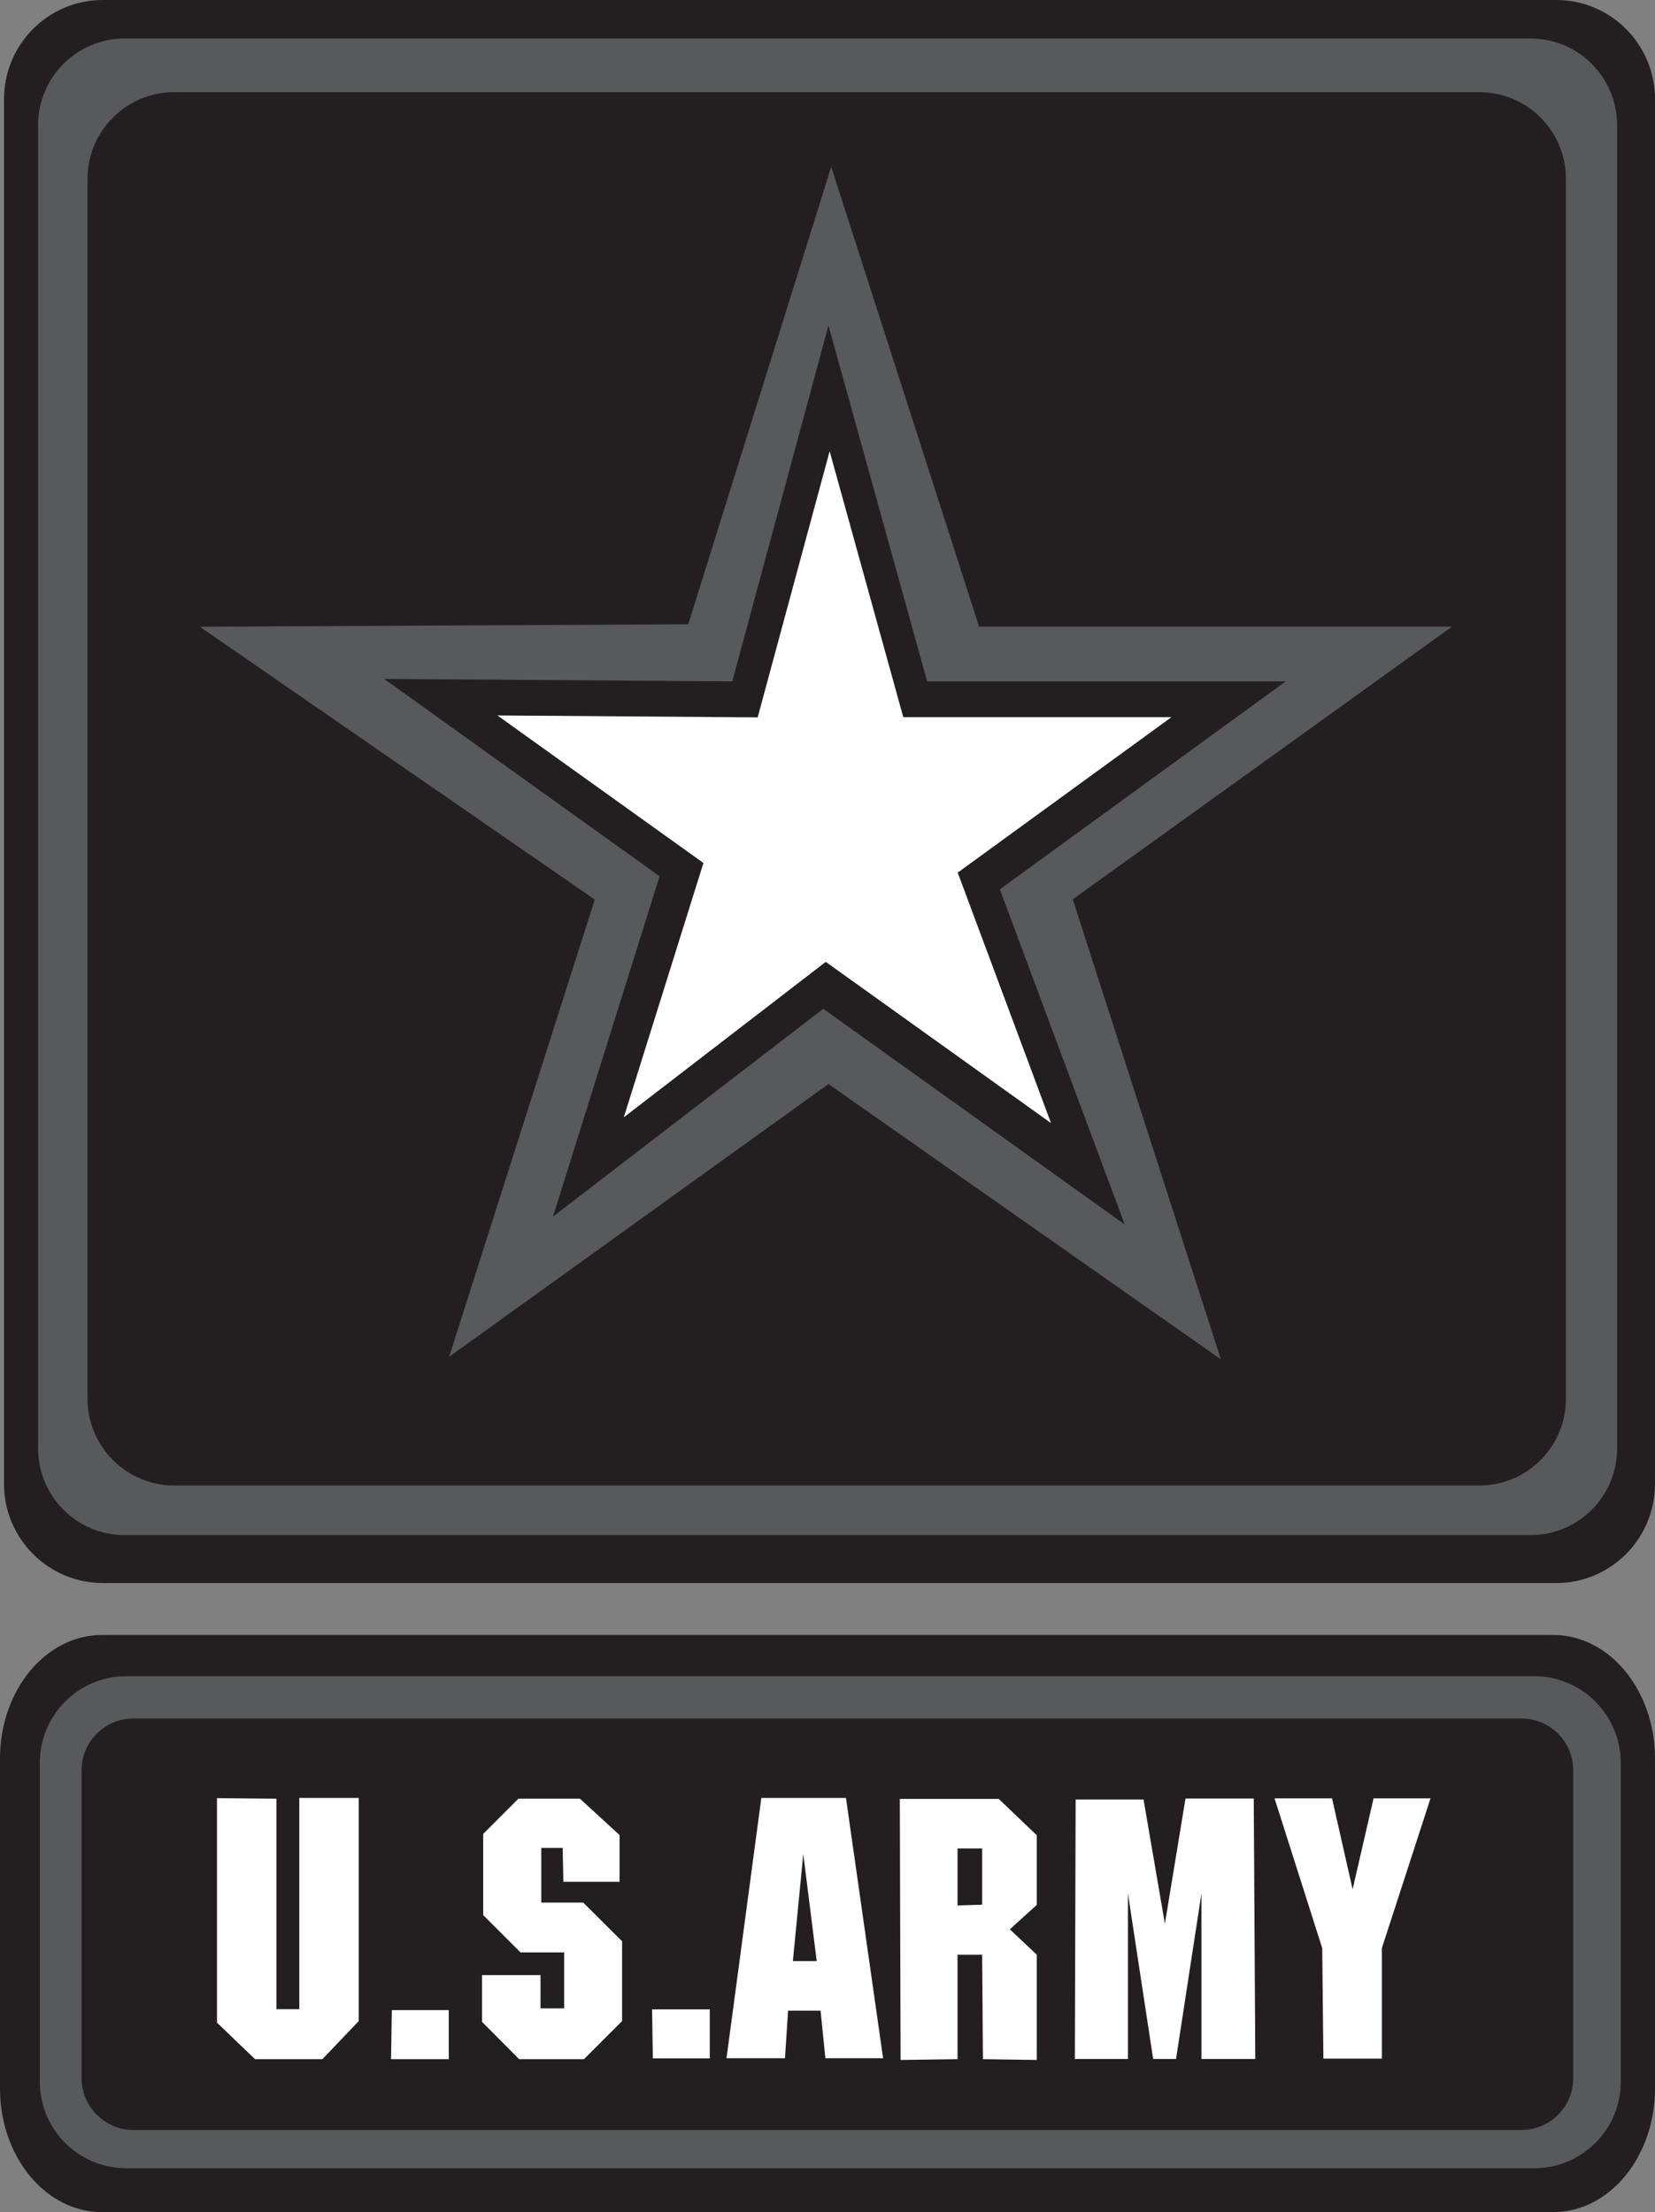
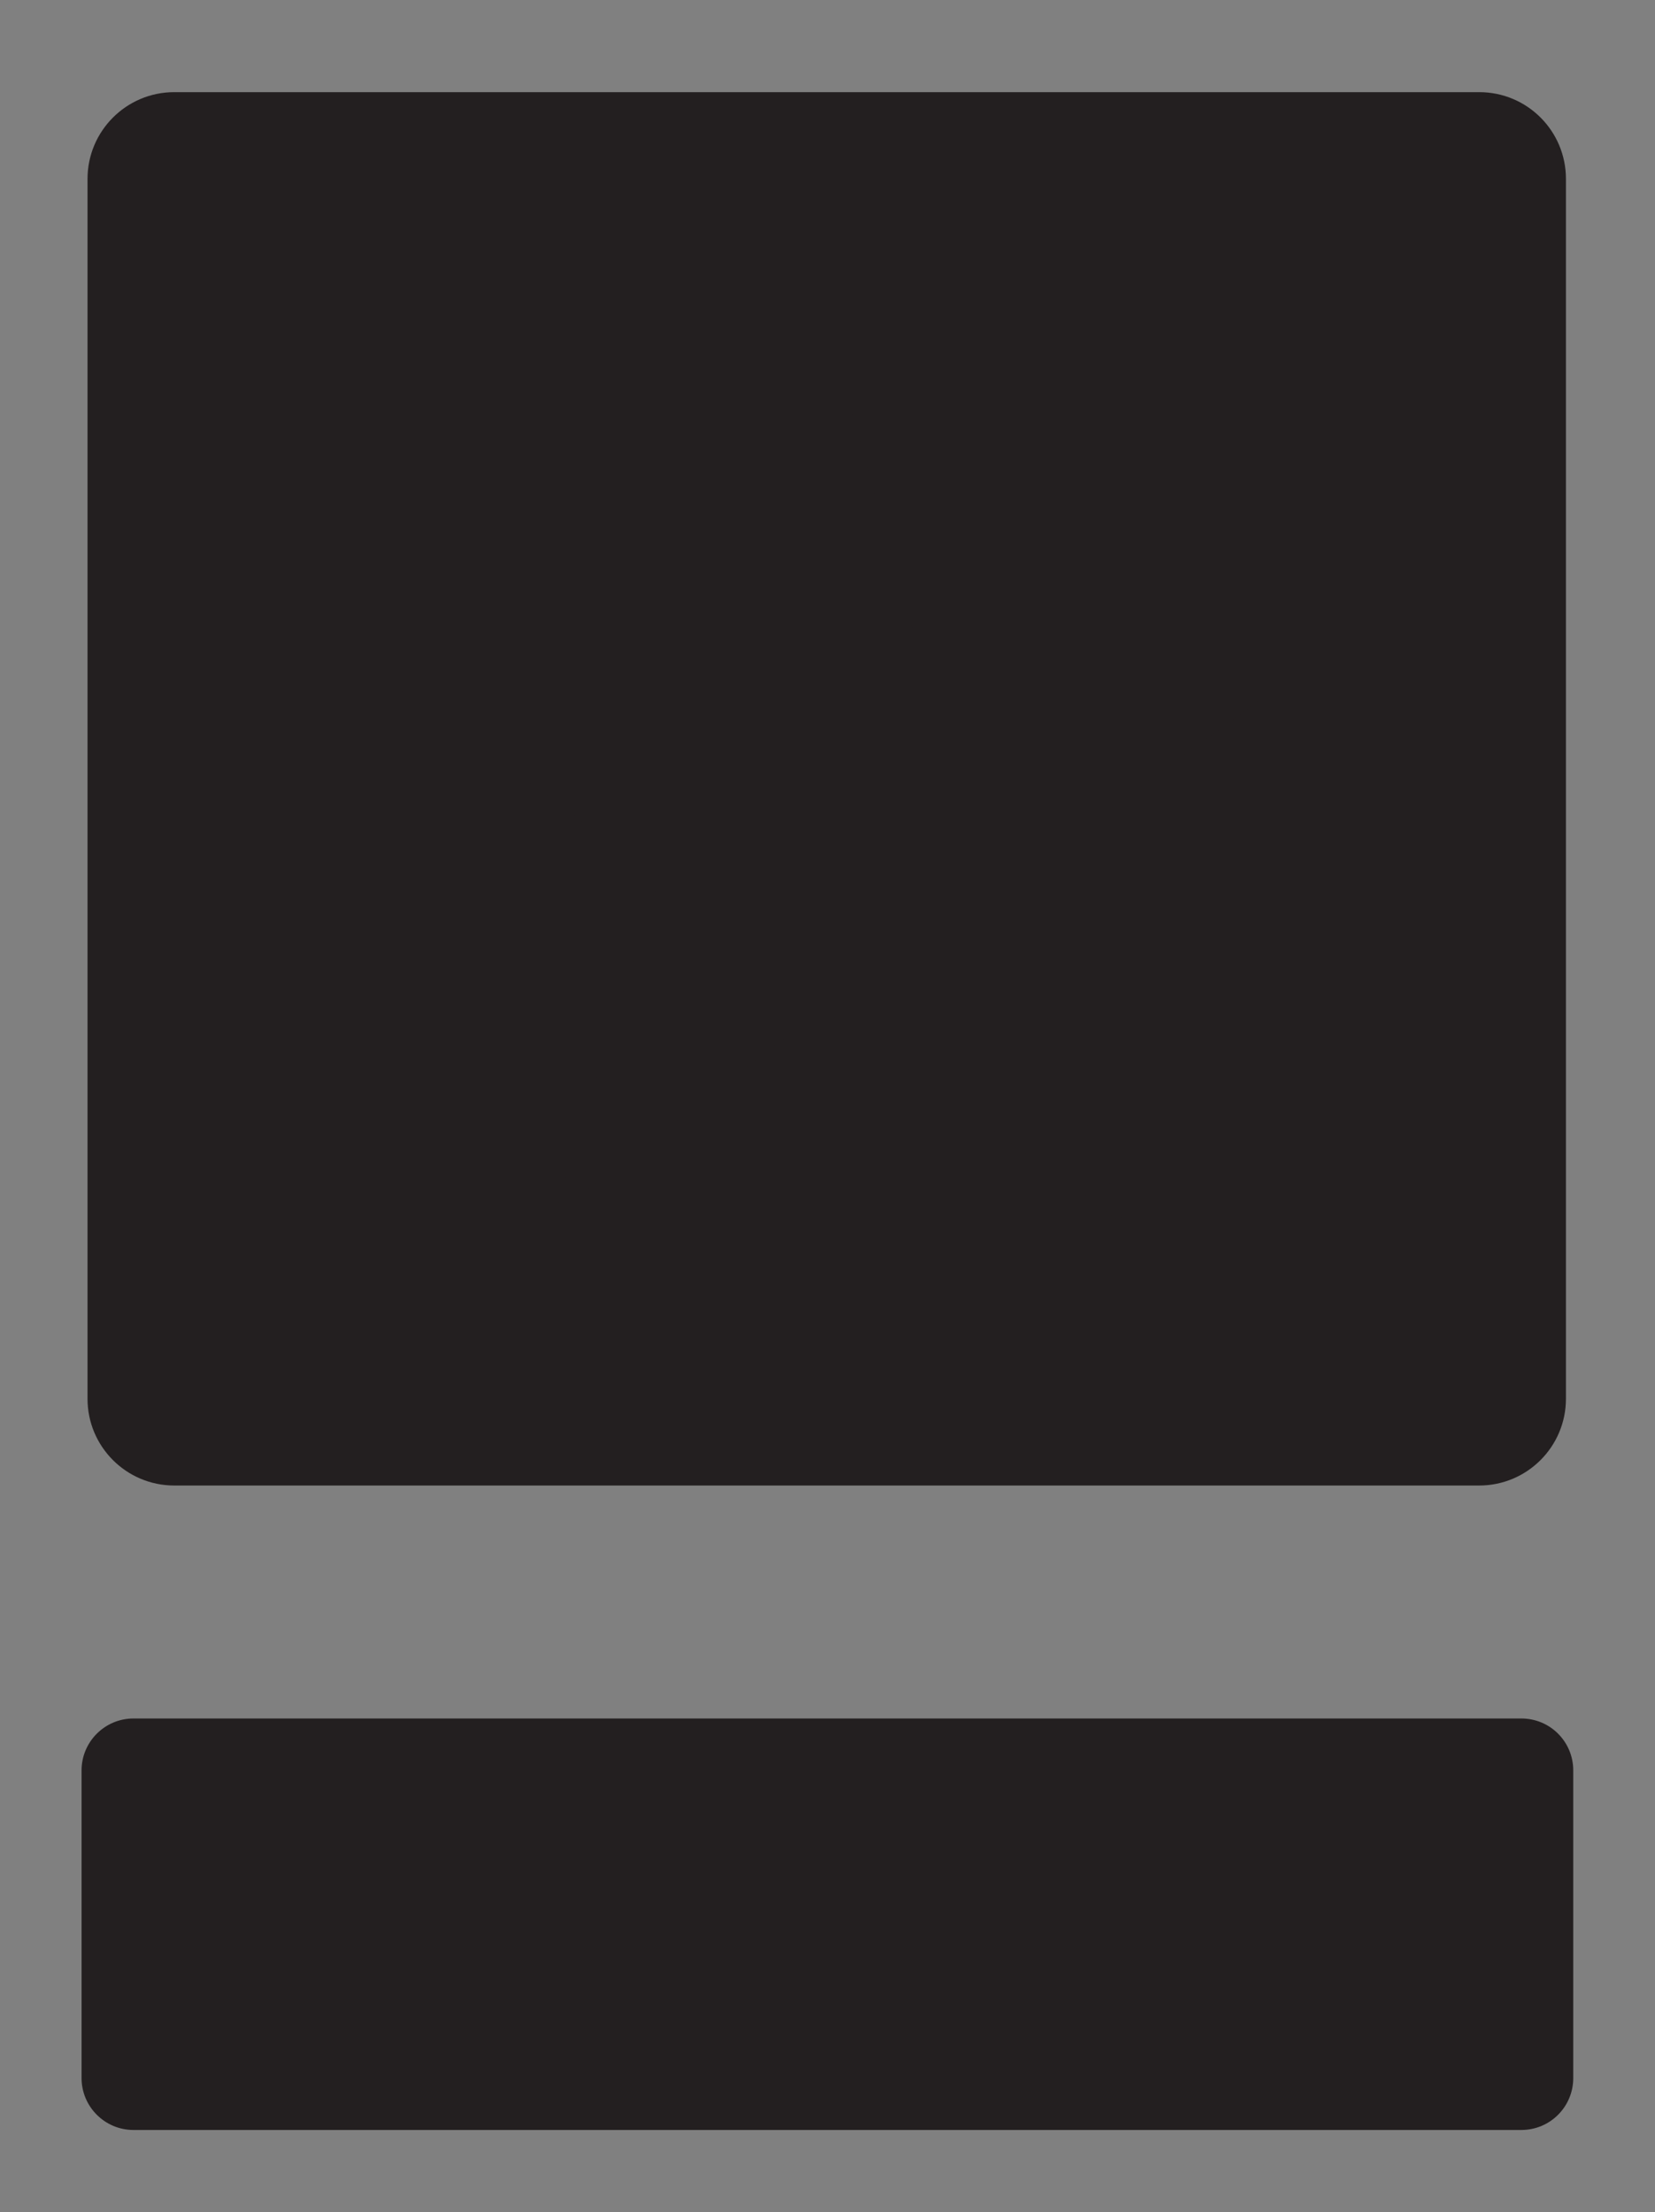
<svg xmlns="http://www.w3.org/2000/svg" id="Layer_1" data-name="Layer 1" version="1.1" viewBox="0 0 86.04 115">
  <rect x="0" y="0" width="86.04" height="115" fill="#808080" stroke="none" />
  <defs>
    <style>
      .cls-1 {
        fill: #58595b;
      }

      .cls-1, .cls-2, .cls-3 {
        stroke-width: 0px;
      }

      .cls-2 {
        fill: #231f20;
      }

      .cls-3 {
        fill: #fff;
      }
    </style>
  </defs>
-   <path class="cls-2" d="M5.34,0C2.51,0,.21,2.31.21,5.15v71.99c0,2.84,2.3,5.15,5.14,5.15h75.56c2.83,0,5.13-2.31,5.13-5.15V5.15C86.04,2.31,83.74,0,80.91,0H5.34s0,0,0,0ZM5.3,84.99C2.37,84.99,0,87.87,0,91.41v17.15c0,3.55,2.37,6.43,5.3,6.43h75.45c2.93,0,5.29-2.88,5.29-6.43v-17.15c0-3.54-2.36-6.42-5.29-6.42H5.3h0Z" />
-   <path class="cls-1" d="M79.56,2H6.49C4,2,1.98,4.01,1.98,6.51v68.78c0,2.49,2.01,4.51,4.51,4.51h73.07c2.5,0,4.51-2.02,4.51-4.51V6.51c0-2.49-2.01-4.51-4.51-4.51" />
  <path class="cls-2" d="M76.9,4.79H9.06c-2.49,0-4.51,2.02-4.51,4.51v63.41c0,2.49,2.02,4.51,4.51,4.51h67.84c2.49,0,4.51-2.02,4.51-4.51V9.3c0-2.49-2.01-4.51-4.51-4.51" />
-   <path class="cls-1" d="M43.21,8.68l-7.43,23.77-25.39.13,20.53,14.18-7.57,23.77,19.72-14.18,20.4,14.31-7.7-23.91,19.72-14.18h-24.59l-7.69-23.91h0ZM6.57,87.13c-2.49,0-4.5,2.02-4.5,4.51v16.57c0,2.49,2.02,4.5,4.5,4.5h73.19c2.48,0,4.5-2.01,4.5-4.5v-16.57c0-2.49-2.02-4.51-4.5-4.51H6.57Z" />
  <path class="cls-2" d="M43.07,16.92l-5,18.5-18.1-.13,14.32,10.26-5.54,17.69,14.05-10.8,15.67,11.21-6.49-17.42,14.86-10.81h-18.64l-5.13-18.5h0ZM6.94,89.33c-1.49,0-2.7,1.21-2.7,2.7v15.99c0,1.49,1.21,2.7,2.7,2.7h72.15c1.5,0,2.7-1.21,2.7-2.7v-15.99c0-1.49-1.2-2.7-2.7-2.7H6.94Z" />
-   <path class="cls-3" d="M43.13,23.46l-3.74,13.83-13.53-.1,10.71,7.67-4.14,13.22,10.5-8.08,11.71,8.38-4.85-13.02,11.11-8.08h-13.94l-3.83-13.83ZM39.58,93.46l-1.81,13.53h3.04l.16-2.47h1.69l.25,2.47h3l-1.93-13.53h-4.4ZM15.56,93.46v10.98h-1.19v-10.94l-3.09-.03v11.67l1.98,1.9h3.5l1.89-1.98v-11.6h-3.09ZM66.26,93.48l2.48,7.79.06,5.74h3.04v-5.74l2.53-7.79h-2.96l-1.09,4.73-1.07-4.73h-3ZM46.78,93.5l.04,13.58,2.96-.04v-5.43h1.28l.04,5.43,2.8.04v-5.47l-1.4-1.32,1.4-1.27v-3.62l-1.98-1.89h-5.14ZM26.95,93.5l-1.83,1.83v4.22l1.94,1.94h2.27v2.91h-1.23v-1.73h-3.04v2.43l1.93,1.94h3.37l1.98-1.98v-4.15l-2.02-2.01h-2.18v-2.84h1.11l.04,1.76h2.92v-2.43l-2.06-1.89h-3.21ZM61.63,93.5l-1.07,6.5-1.11-6.46h-3.53l-.04,13.49h2.76v-8.6l1.31,8.6h1.19l1.32-8.6v8.6h2.8l-.08-13.54h-3.54ZM33.9,104.45l.04,2.55h2.96v-2.55h-3ZM20.37,104.49l-.04,2.55h3v-2.55h-2.96Z" />
-   <path class="cls-2" d="M49.78,96.09v2.96l1.28-.04v-2.92h-1.28ZM41.76,96.38l-.54,5.56h1.24l-.7-5.56h0Z" />
</svg>